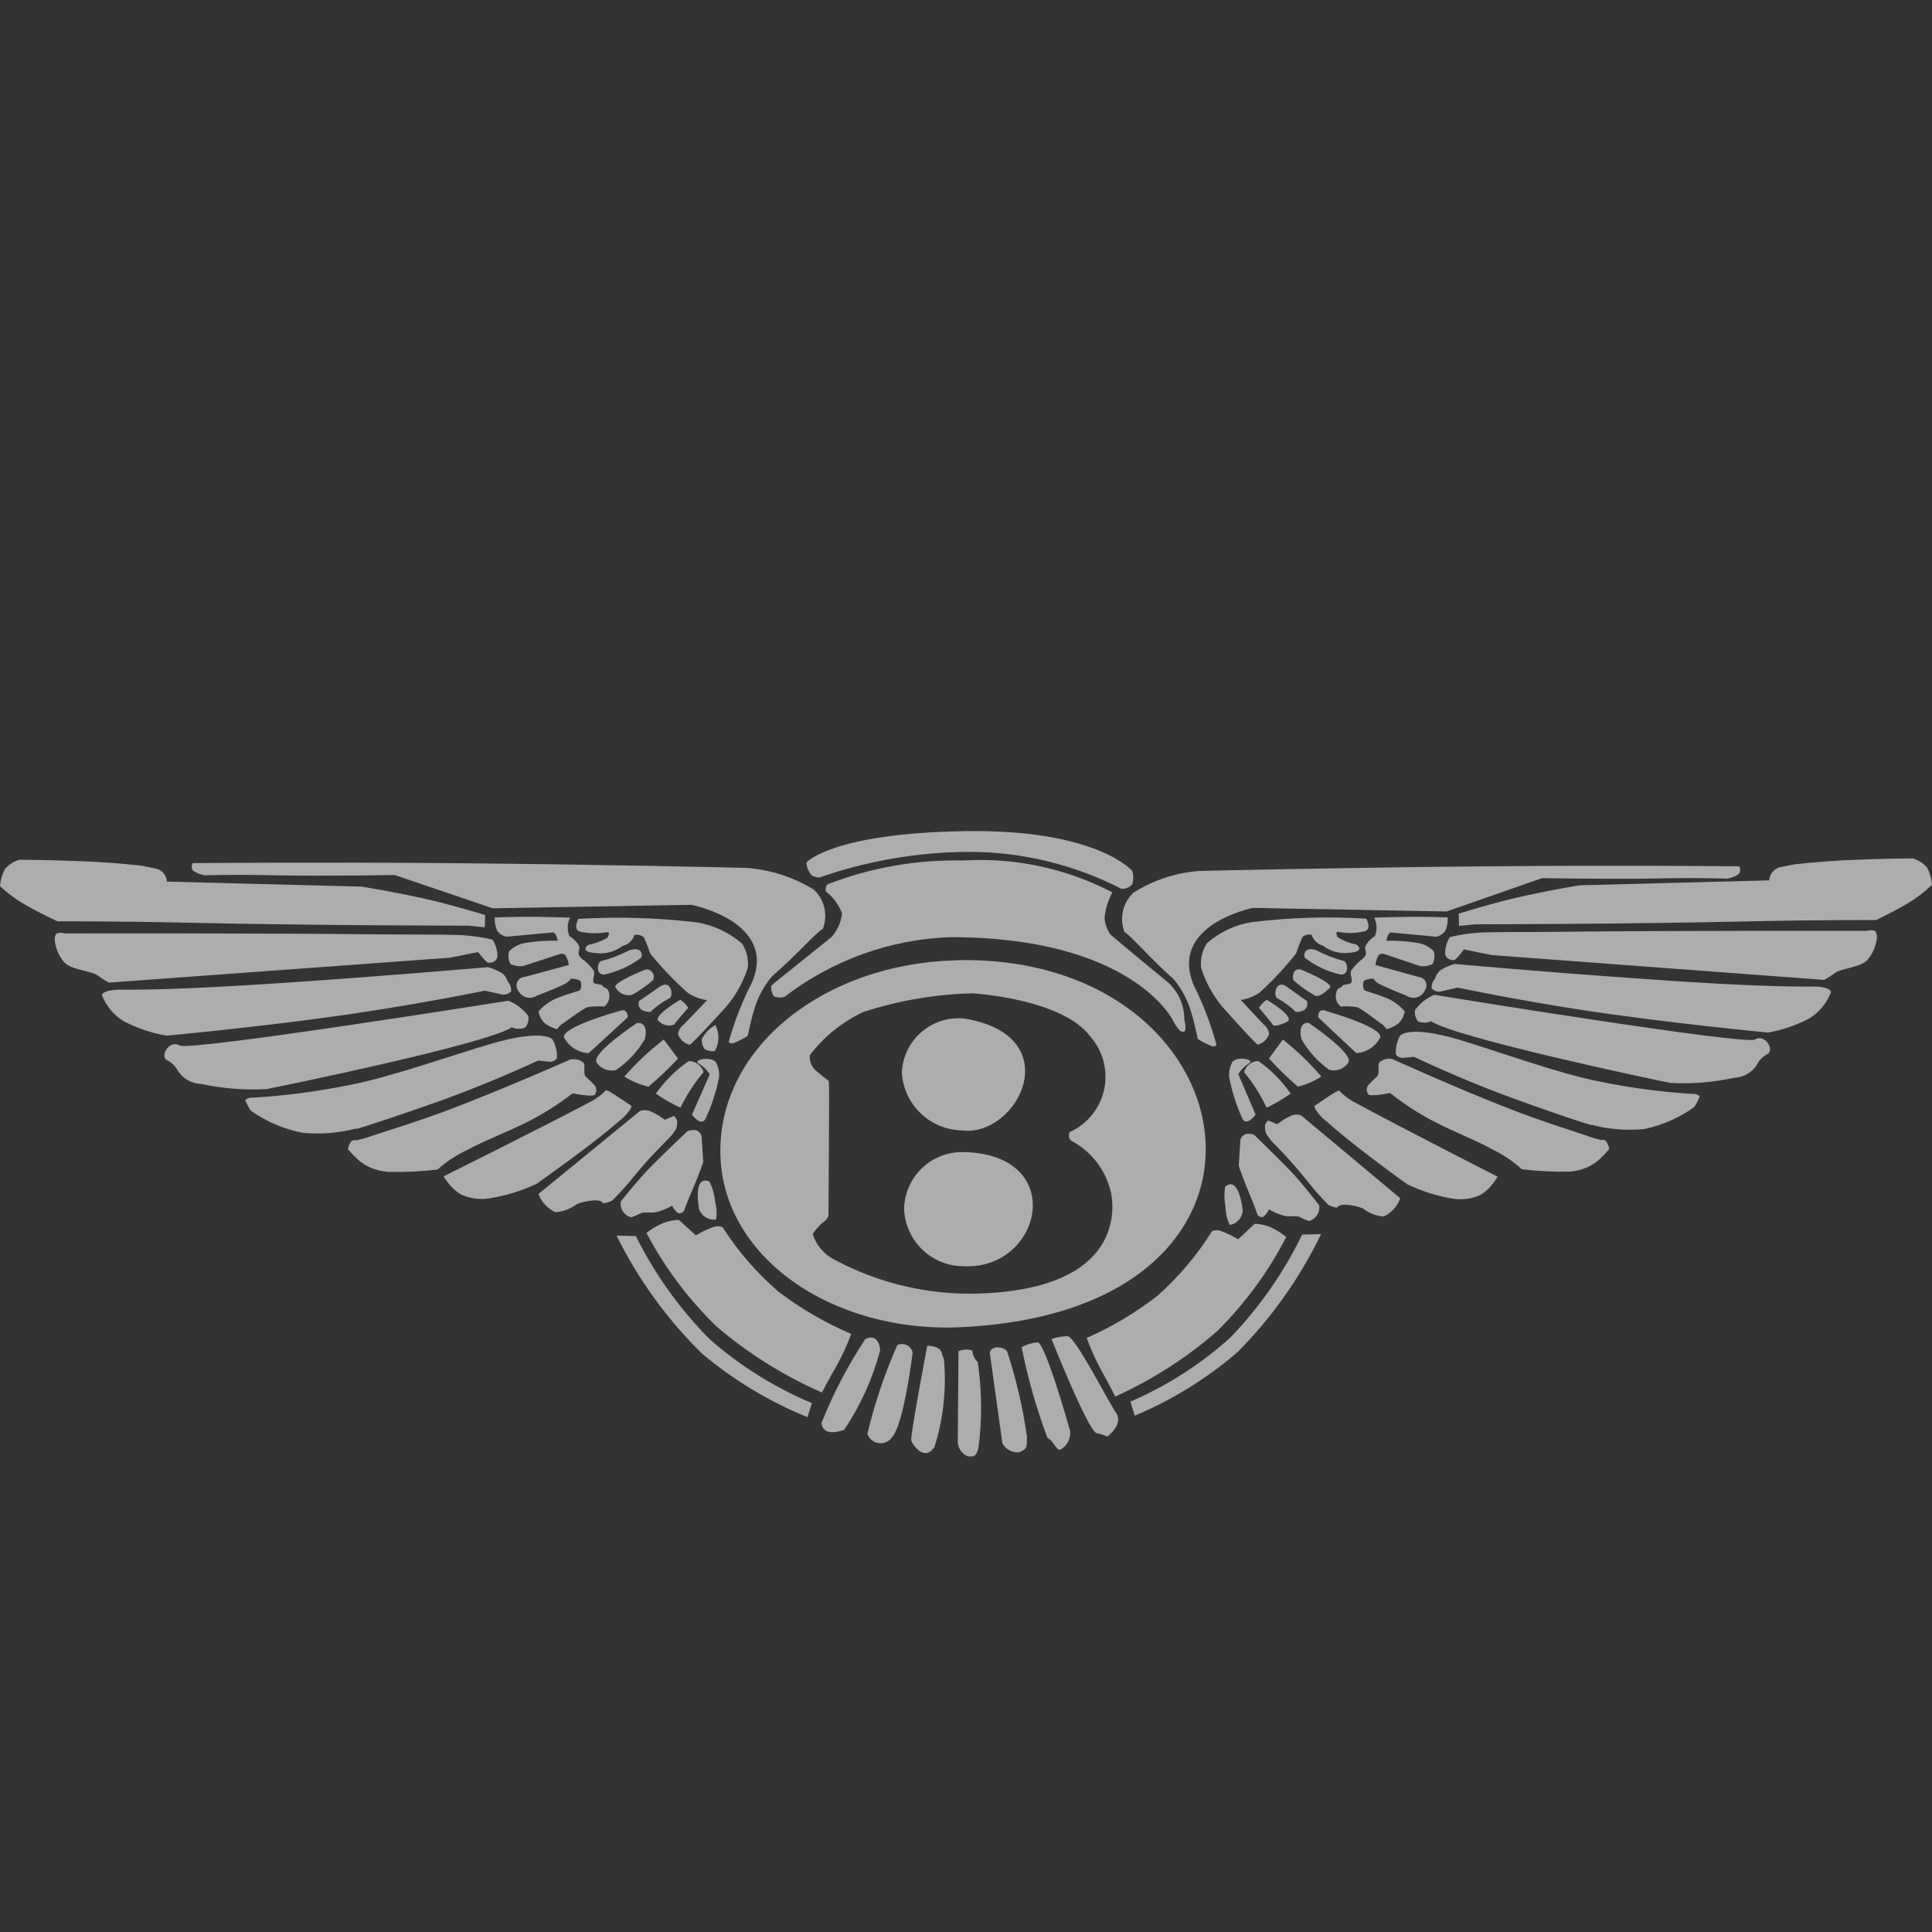
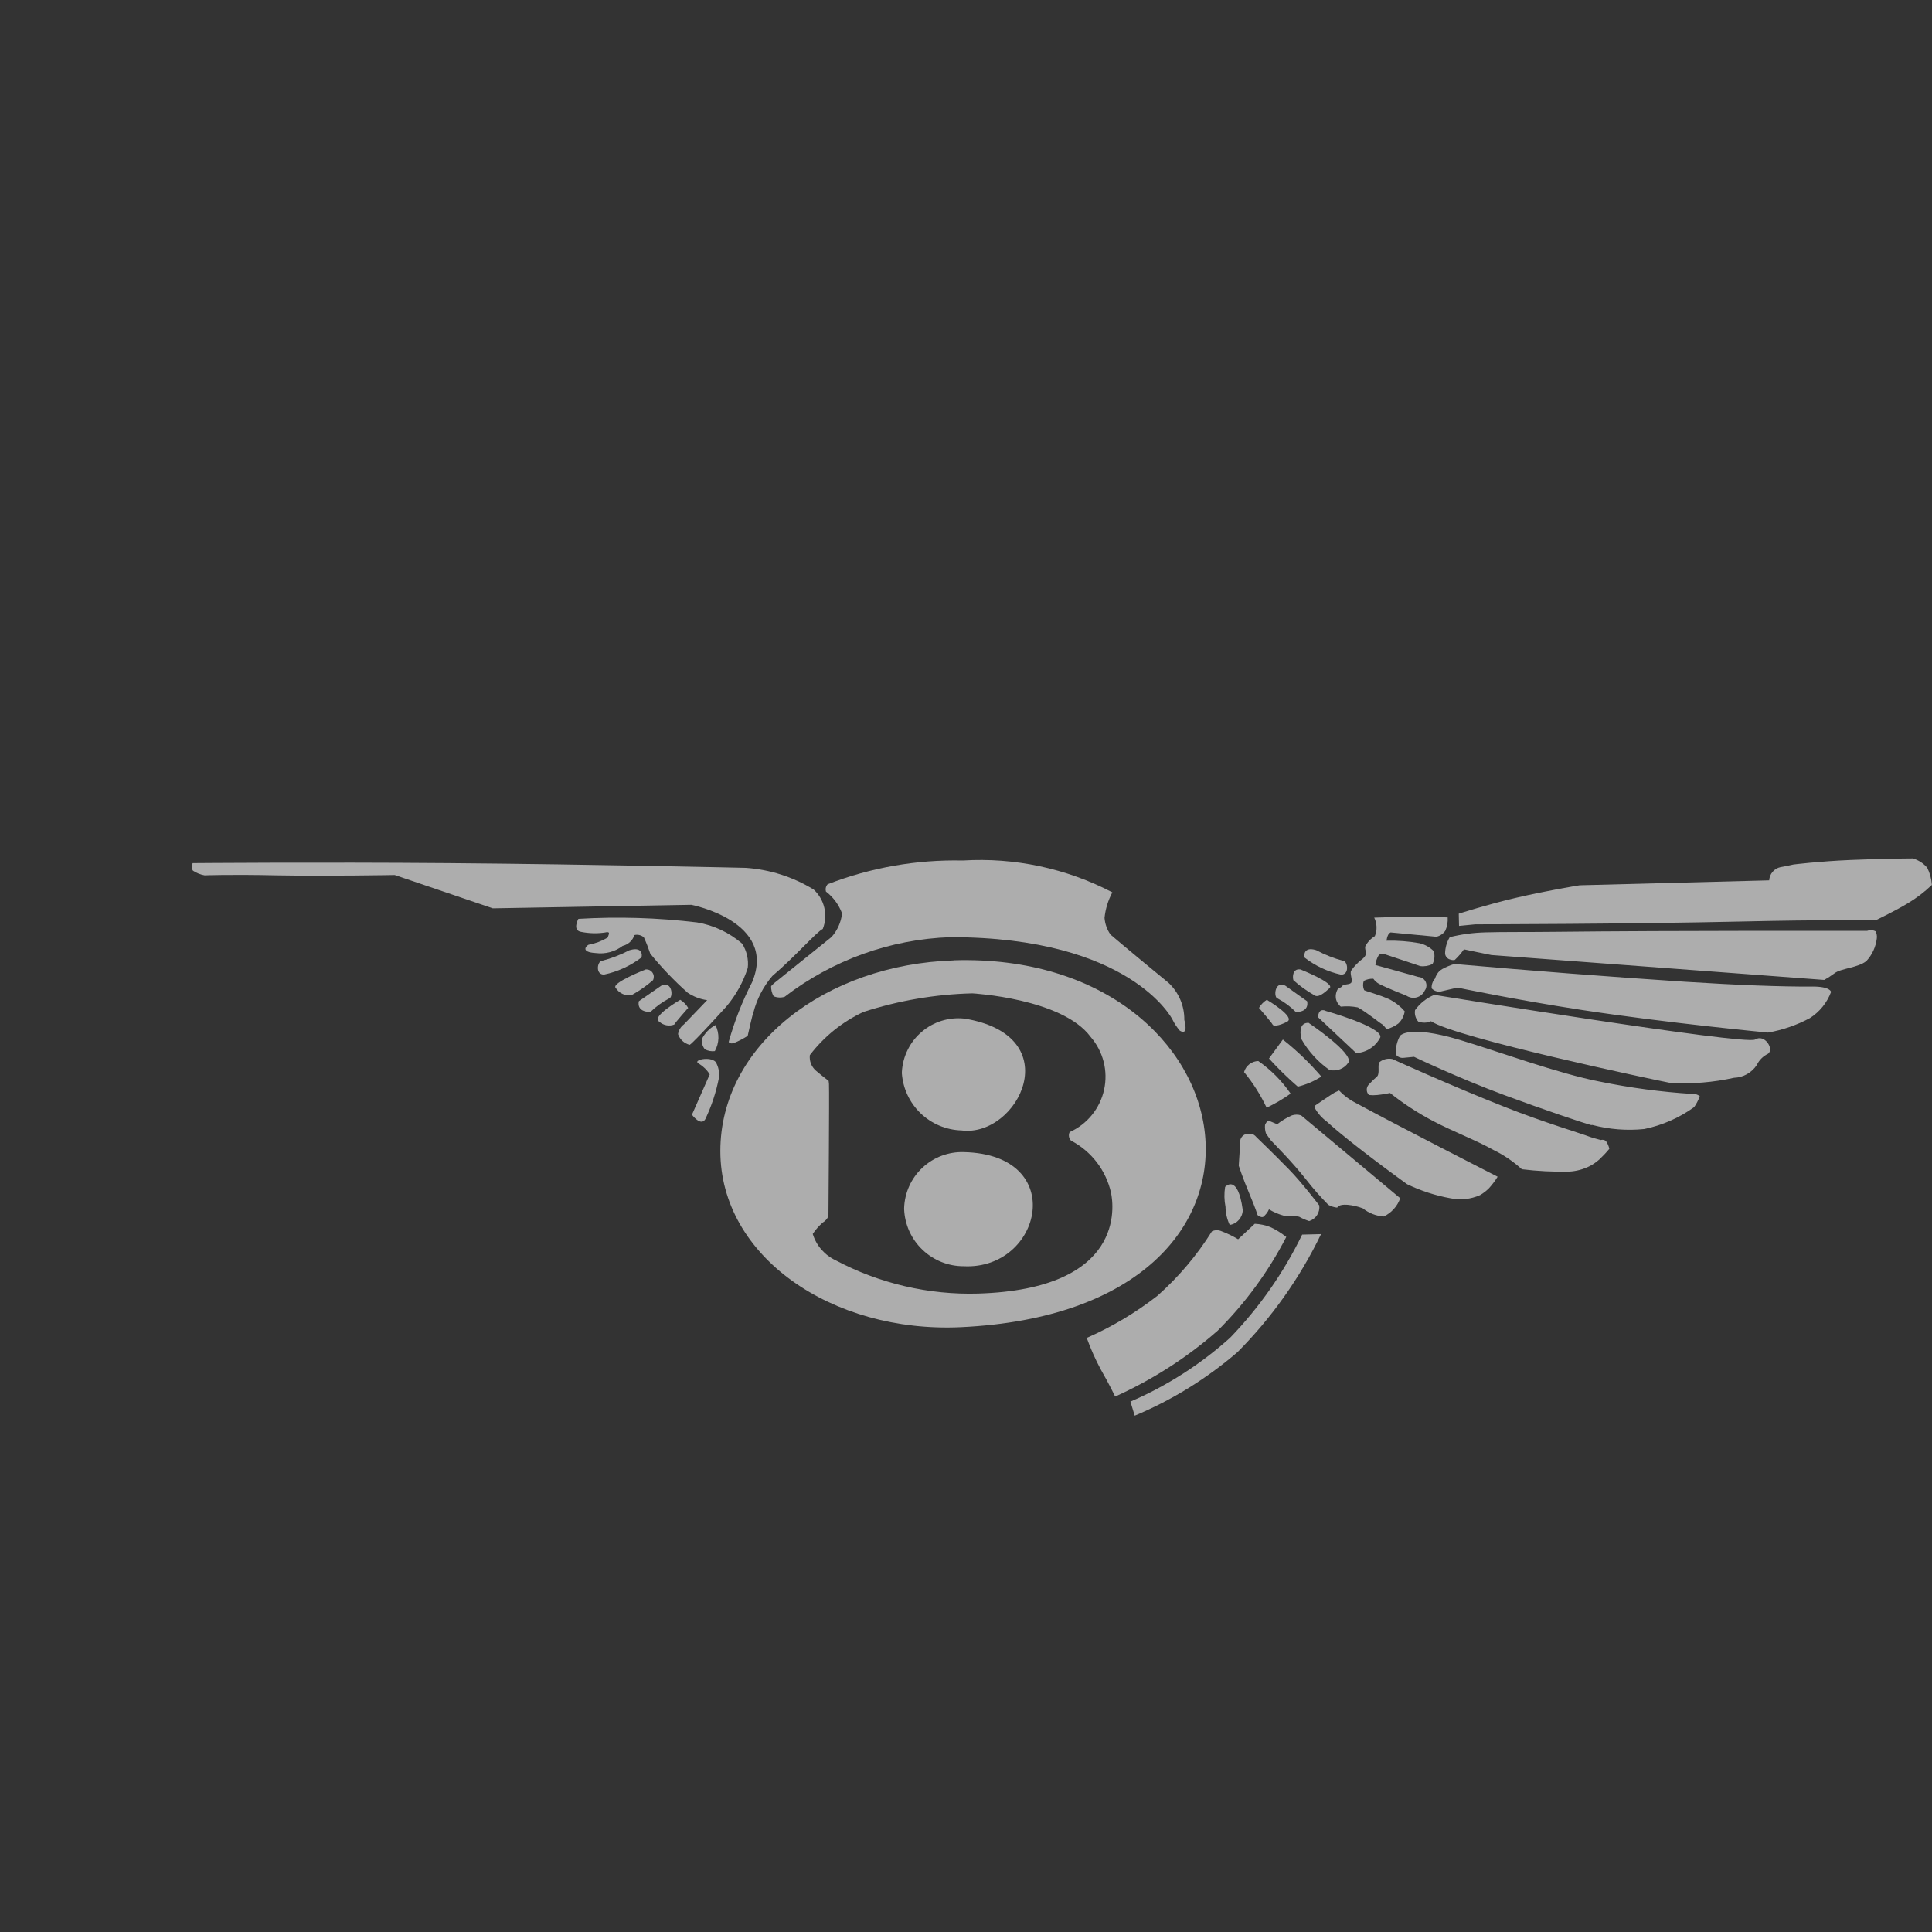
<svg xmlns="http://www.w3.org/2000/svg" width="40" height="40" viewBox="0 0 40 40" fill="none">
  <rect x="0" y="0" width="40" height="40" fill="#333333" stroke="none" />
  <path d="M19.954 23.853C19.636 23.843 19.328 23.96 19.096 24.178C18.864 24.395 18.729 24.696 18.719 25.014L18.719 25.034C18.732 25.353 18.867 25.654 19.098 25.874C19.328 26.095 19.635 26.217 19.954 26.216C21.572 26.295 22.128 23.901 19.954 23.853ZM19.96 21.088C19.803 21.072 19.644 21.088 19.494 21.135C19.343 21.182 19.204 21.259 19.084 21.362C18.963 21.464 18.865 21.589 18.795 21.731C18.724 21.872 18.683 22.026 18.673 22.183L18.672 22.222C18.695 22.537 18.834 22.833 19.062 23.051C19.29 23.269 19.591 23.395 19.907 23.404C21.077 23.555 22.142 21.442 19.96 21.087V21.088Z" fill="white" fill-opacity="0.6" />
  <path d="M19.753 19.882V19.884C17.082 19.966 14.914 21.649 14.914 23.831C14.914 26.013 17.222 27.602 19.892 27.478C27.351 27.13 25.961 19.694 19.753 19.882ZM20.255 26.782C19.227 26.812 18.209 26.575 17.301 26.093C17.188 26.04 17.088 25.964 17.006 25.87C16.924 25.776 16.863 25.666 16.827 25.547C16.885 25.459 16.955 25.38 17.035 25.311C17.087 25.28 17.128 25.234 17.152 25.178C17.152 25.178 17.172 22.632 17.163 22.441L17.156 22.378C17.156 22.378 17.014 22.271 16.893 22.167C16.848 22.128 16.812 22.078 16.79 22.022C16.768 21.965 16.76 21.905 16.767 21.845C17.059 21.461 17.44 21.155 17.876 20.951C18.605 20.715 19.364 20.585 20.13 20.566C20.13 20.566 21.991 20.669 22.579 21.466C22.708 21.614 22.8 21.79 22.849 21.98C22.898 22.171 22.901 22.37 22.859 22.561C22.817 22.753 22.73 22.933 22.606 23.085C22.483 23.237 22.325 23.358 22.146 23.439C22.131 23.468 22.127 23.5 22.132 23.532C22.137 23.564 22.152 23.593 22.175 23.616C22.383 23.724 22.565 23.878 22.708 24.064C22.851 24.251 22.951 24.466 23.003 24.696L23.002 24.693C23.061 24.967 23.292 26.688 20.255 26.782Z" fill="white" fill-opacity="0.6" />
  <path d="M24.52 21.117C24.522 20.974 24.494 20.831 24.438 20.699C24.382 20.567 24.299 20.447 24.194 20.349C23.323 19.635 22.991 19.349 22.991 19.349C22.92 19.247 22.878 19.128 22.868 19.004C22.887 18.819 22.942 18.64 23.03 18.475C22.076 17.978 21.006 17.75 19.933 17.816C18.977 17.795 18.026 17.962 17.135 18.308C17.117 18.327 17.104 18.352 17.098 18.378C17.092 18.404 17.093 18.432 17.1 18.458C17.252 18.575 17.367 18.732 17.434 18.911C17.414 19.093 17.337 19.264 17.216 19.4L16.019 20.362L15.965 20.417C15.963 20.49 15.981 20.563 16.017 20.626C16.089 20.656 16.169 20.66 16.244 20.638C17.232 19.878 18.433 19.445 19.679 19.403C23.416 19.403 24.273 21.105 24.273 21.105C24.314 21.19 24.366 21.269 24.428 21.34C24.619 21.453 24.52 21.116 24.52 21.116V21.117Z" fill="white" fill-opacity="0.6" />
-   <path d="M23.442 18.032C23.442 18.032 22.718 17.169 20.004 17.208C17.225 17.246 16.697 17.855 16.697 17.855C16.7 17.957 16.741 18.054 16.811 18.128C16.859 18.154 16.913 18.168 16.968 18.167C17.958 17.822 18.998 17.643 20.047 17.637H20.063C21.161 17.638 22.243 17.9 23.219 18.402C23.261 18.404 23.302 18.397 23.34 18.382C23.379 18.366 23.413 18.342 23.441 18.311C23.469 18.22 23.47 18.123 23.442 18.032ZM8.851 18.62C8.163 18.463 7.48 18.356 7.48 18.356L3.455 18.253C3.452 18.186 3.426 18.123 3.382 18.074C3.338 18.024 3.278 17.991 3.212 17.979C3.137 17.969 2.941 17.925 2.941 17.925C2.941 17.925 2.412 17.859 1.729 17.832C0.985 17.802 0.403 17.8 0.403 17.8C0.287 17.834 0.182 17.9 0.101 17.991C0.044 18.102 0.009 18.223 0 18.348C0.16 18.496 0.337 18.626 0.526 18.735C0.805 18.896 1.188 19.075 1.188 19.075C1.188 19.075 2.437 19.07 3.988 19.106C6.474 19.161 9.694 19.165 9.694 19.165L10.038 19.198L10.044 18.945C10.043 18.945 9.437 18.756 8.851 18.62ZM10.2 19.456C9.952 19.396 9.697 19.363 9.442 19.357C9.075 19.346 8.572 19.351 8.027 19.346C5.412 19.317 1.342 19.326 1.342 19.326C1.313 19.315 1.282 19.31 1.251 19.311C1.22 19.312 1.19 19.32 1.162 19.334C1.138 19.378 1.128 19.428 1.134 19.478C1.155 19.654 1.232 19.819 1.354 19.948C1.531 20.091 1.904 20.1 2.034 20.204C2.104 20.256 2.177 20.302 2.252 20.344L9.316 19.828C9.328 19.828 9.899 19.711 9.899 19.711C9.957 19.791 10.022 19.864 10.094 19.93C10.124 19.935 10.155 19.933 10.185 19.924C10.215 19.918 10.242 19.902 10.263 19.879C10.284 19.857 10.296 19.828 10.299 19.797C10.298 19.677 10.263 19.559 10.199 19.456L10.2 19.456ZM10.515 20.326C10.496 20.265 10.462 20.21 10.416 20.165C10.399 20.152 10.38 20.141 10.362 20.13C10.28 20.085 10.193 20.05 10.103 20.024C10.103 20.024 7.463 20.253 5.21 20.392C4.088 20.46 3.191 20.495 2.507 20.491C2.113 20.491 2.109 20.602 2.109 20.602C2.197 20.826 2.355 21.016 2.56 21.143C2.839 21.288 3.138 21.389 3.448 21.442C3.448 21.442 5.585 21.246 7.411 20.972C8.828 20.76 10.039 20.511 10.039 20.511L10.406 20.593C10.439 20.595 10.471 20.59 10.502 20.579C10.532 20.567 10.56 20.549 10.583 20.526C10.585 20.49 10.581 20.453 10.569 20.419C10.557 20.385 10.539 20.353 10.515 20.326ZM10.938 21.036C10.833 20.894 10.691 20.784 10.526 20.719C10.526 20.719 3.926 21.77 3.72 21.646C3.514 21.523 3.312 21.845 3.445 21.944C3.55 21.992 3.636 22.075 3.688 22.179C3.796 22.339 3.974 22.436 4.167 22.443C4.61 22.537 5.063 22.573 5.515 22.549C5.902 22.475 10.066 21.616 10.598 21.27C10.685 21.308 10.783 21.31 10.871 21.276C10.899 21.244 10.919 21.206 10.931 21.165C10.942 21.124 10.945 21.081 10.938 21.039L10.938 21.036ZM11.443 21.524C11.443 21.524 11.28 21.289 10.176 21.608C9.379 21.84 8.064 22.311 7.202 22.471C6.556 22.6 5.902 22.685 5.244 22.726C5.185 22.719 5.125 22.735 5.077 22.772C5.107 22.853 5.147 22.929 5.198 22.999C5.516 23.222 5.876 23.377 6.257 23.452C6.627 23.489 7 23.46 7.36 23.368C7.372 23.371 7.384 23.371 7.395 23.368C7.558 23.326 8.379 23.056 9.224 22.752C9.874 22.512 10.515 22.247 11.144 21.957L11.352 21.98C11.385 21.986 11.419 21.983 11.45 21.972C11.481 21.96 11.508 21.94 11.529 21.914C11.539 21.779 11.508 21.644 11.442 21.526L11.443 21.524ZM12.309 22.465C12.251 22.405 12.191 22.347 12.127 22.293C12.068 22.224 12.127 22.061 12.078 21.999C12.04 21.969 11.996 21.948 11.949 21.938C11.902 21.927 11.853 21.926 11.806 21.936C11.806 21.936 10.577 22.483 9.41 22.933C8.597 23.245 7.812 23.472 7.604 23.55C7.57 23.563 7.382 23.609 7.382 23.609C7.363 23.604 7.344 23.603 7.325 23.606C7.306 23.61 7.289 23.618 7.273 23.63C7.238 23.677 7.214 23.733 7.203 23.791C7.268 23.869 7.339 23.942 7.414 24.011C7.474 24.063 7.539 24.108 7.609 24.145C7.75 24.216 7.904 24.256 8.061 24.263C8.394 24.27 8.728 24.253 9.058 24.214C9.238 24.054 9.44 23.919 9.658 23.816C10.03 23.613 10.514 23.436 10.94 23.218C11.263 23.053 11.569 22.858 11.855 22.636C11.855 22.636 12.015 22.667 12.127 22.677C12.186 22.684 12.245 22.684 12.303 22.677C12.33 22.649 12.346 22.613 12.347 22.574C12.348 22.536 12.335 22.499 12.309 22.47V22.465H12.309ZM12.643 22.611L12.55 22.569C12.448 22.674 12.329 22.761 12.197 22.826C11.311 23.297 9.183 24.356 9.183 24.356C9.238 24.442 9.3 24.523 9.371 24.597C9.427 24.651 9.49 24.699 9.558 24.738C9.755 24.822 9.974 24.845 10.184 24.802C10.503 24.747 10.812 24.649 11.105 24.512C11.105 24.512 12.294 23.679 12.812 23.215C12.916 23.141 13.002 23.046 13.065 22.936C13.069 22.922 13.072 22.908 13.072 22.894C13.072 22.894 12.689 22.638 12.643 22.615L12.643 22.611ZM14.019 23.199C14.005 23.162 13.982 23.13 13.952 23.105L13.762 23.183C13.666 23.109 13.561 23.048 13.45 23C13.386 22.979 13.316 22.979 13.252 23L11.149 24.719C11.21 24.886 11.336 25.023 11.498 25.097C11.66 25.087 11.815 25.028 11.943 24.929C12.046 24.89 12.155 24.865 12.265 24.855C12.465 24.837 12.486 24.913 12.486 24.913C12.553 24.907 12.617 24.887 12.676 24.855C12.843 24.69 13 24.515 13.146 24.331C13.46 23.945 13.793 23.625 13.898 23.515C13.915 23.498 13.998 23.375 13.998 23.375C14.016 23.321 14.023 23.265 14.018 23.208L14.019 23.199ZM14.525 23.52C14.516 23.485 14.496 23.455 14.468 23.433C14.44 23.41 14.406 23.397 14.371 23.395C14.356 23.395 14.267 23.404 14.253 23.409C14.224 23.427 14.198 23.449 14.177 23.474C14.177 23.474 13.85 23.78 13.498 24.132C13.219 24.41 12.851 24.879 12.851 24.879C12.841 24.95 12.857 25.021 12.896 25.081C12.935 25.14 12.994 25.184 13.062 25.204C13.136 25.181 13.207 25.151 13.275 25.114C13.387 25.089 13.493 25.119 13.595 25.094C13.707 25.065 13.816 25.02 13.916 24.962C13.945 25.025 13.989 25.08 14.045 25.121C14.066 25.123 14.087 25.12 14.107 25.113C14.126 25.105 14.144 25.094 14.158 25.079C14.158 25.079 14.192 24.965 14.342 24.62C14.422 24.436 14.495 24.248 14.56 24.058L14.525 23.52ZM14.803 24.861C14.79 24.724 14.751 24.589 14.69 24.465C14.69 24.465 14.35 24.264 14.473 25.032C14.524 25.179 14.672 25.27 14.826 25.247C14.845 25.121 14.838 24.992 14.803 24.869L14.803 24.861ZM14.694 27.728C14.074 27.102 13.557 26.381 13.165 25.592L12.765 25.581C13.213 26.489 13.811 27.314 14.533 28.024C15.188 28.574 15.925 29.018 16.718 29.341L16.809 29.05C16.038 28.726 15.323 28.28 14.694 27.728Z" fill="white" fill-opacity="0.6" />
-   <path d="M16.12 26.745C15.671 26.359 15.281 25.909 14.962 25.411C14.907 25.384 14.844 25.38 14.786 25.399C14.654 25.445 14.527 25.504 14.407 25.576L14.054 25.256C13.941 25.26 13.83 25.283 13.725 25.323C13.603 25.376 13.489 25.445 13.384 25.527C13.764 26.247 14.256 26.902 14.841 27.469C15.496 28.026 16.229 28.485 17.017 28.831C17.017 28.831 17.142 28.584 17.321 28.277C17.439 28.065 17.54 27.845 17.623 27.617C17.088 27.389 16.584 27.096 16.12 26.745ZM12.582 20.487C12.565 20.455 12.497 20.449 12.475 20.409C12.453 20.369 12.314 20.386 12.288 20.34C12.262 20.294 12.324 20.158 12.293 20.096C12.223 19.999 12.138 19.913 12.041 19.844C11.923 19.739 12.014 19.678 11.993 19.593C11.946 19.505 11.876 19.432 11.79 19.382C11.764 19.321 11.752 19.255 11.754 19.189C11.757 19.123 11.773 19.058 11.803 18.999C11.803 18.999 11.424 18.986 11.101 18.981C10.705 18.976 10.243 18.995 10.243 18.995C10.238 19.092 10.256 19.189 10.298 19.277C10.344 19.335 10.408 19.376 10.48 19.394L11.458 19.304C11.48 19.317 11.498 19.335 11.51 19.358C11.527 19.395 11.539 19.435 11.544 19.475C11.31 19.47 11.077 19.488 10.847 19.528C10.732 19.553 10.627 19.61 10.543 19.691C10.514 19.78 10.524 19.877 10.568 19.959C10.649 19.997 10.738 20.012 10.827 20.002L11.587 19.754C11.607 19.746 11.628 19.744 11.649 19.748C11.669 19.751 11.689 19.76 11.705 19.774C11.743 19.836 11.768 19.906 11.777 19.979L10.862 20.226C10.83 20.227 10.799 20.238 10.772 20.255C10.745 20.273 10.724 20.298 10.71 20.327C10.697 20.356 10.691 20.388 10.694 20.42C10.697 20.452 10.709 20.482 10.728 20.508C10.745 20.542 10.769 20.573 10.799 20.597C10.828 20.622 10.863 20.639 10.9 20.649C10.937 20.659 10.975 20.661 11.013 20.655C11.051 20.648 11.087 20.634 11.119 20.613C11.119 20.613 11.501 20.469 11.7 20.369C11.747 20.343 11.787 20.306 11.818 20.263C11.887 20.261 11.957 20.276 12.019 20.307C12.041 20.369 12.039 20.436 12.013 20.497C12.008 20.515 11.69 20.589 11.456 20.699C11.34 20.759 11.236 20.84 11.15 20.938C11.165 21.035 11.213 21.125 11.286 21.191C11.36 21.245 11.444 21.285 11.533 21.308C11.559 21.273 11.589 21.239 11.622 21.209C11.709 21.162 11.924 20.98 12.145 20.857C12.265 20.833 12.387 20.828 12.509 20.841C12.565 20.797 12.603 20.734 12.614 20.664C12.623 20.603 12.612 20.541 12.582 20.487ZM12.839 20.927C12.839 20.927 11.637 21.256 11.675 21.476C11.775 21.669 11.971 21.794 12.188 21.804C12.225 21.772 12.997 21.062 12.997 21.062C12.997 21.062 13.003 20.869 12.838 20.927L12.839 20.927ZM13.192 21.178C13.192 21.178 12.237 21.805 12.351 21.998C12.44 22.13 12.602 22.191 12.756 22.153C12.999 21.987 13.203 21.768 13.351 21.514C13.395 21.334 13.37 21.17 13.193 21.179L13.192 21.178ZM13.742 21.522C13.446 21.751 13.173 22.008 12.927 22.29C13.08 22.387 13.248 22.457 13.425 22.498C13.642 22.317 13.846 22.122 14.038 21.916L13.742 21.522ZM14.261 21.968C13.995 22.15 13.764 22.379 13.579 22.644C13.74 22.755 13.911 22.852 14.088 22.934C14.216 22.669 14.377 22.422 14.567 22.197C14.547 22.131 14.507 22.073 14.452 22.032C14.397 21.991 14.33 21.969 14.262 21.968H14.261Z" fill="white" fill-opacity="0.6" />
  <path d="M14.818 21.987C14.704 21.862 14.323 21.947 14.468 22.021C14.56 22.076 14.638 22.152 14.694 22.244L14.326 23.079C14.326 23.079 14.509 23.328 14.602 23.172C14.732 22.899 14.827 22.611 14.885 22.314C14.899 22.2 14.875 22.085 14.818 21.987L14.818 21.987ZM15.364 19.536C15.099 19.308 14.777 19.156 14.433 19.098C13.618 19 12.795 18.975 11.975 19.024C11.975 19.024 11.837 19.27 12.041 19.295C12.198 19.326 12.359 19.33 12.517 19.308C12.65 19.277 12.605 19.337 12.581 19.412C12.459 19.484 12.325 19.535 12.185 19.56C12.131 19.59 12.017 19.713 12.336 19.732C12.434 19.745 12.533 19.738 12.628 19.713C12.723 19.688 12.812 19.644 12.891 19.584C13.006 19.557 13.098 19.472 13.135 19.36C13.169 19.351 13.204 19.351 13.239 19.36C13.273 19.368 13.304 19.384 13.331 19.407C13.381 19.517 13.425 19.63 13.463 19.744C13.699 20.034 13.958 20.305 14.237 20.553C14.358 20.634 14.496 20.687 14.641 20.707L14.159 21.209C14.126 21.233 14.099 21.263 14.078 21.298C14.057 21.332 14.044 21.37 14.038 21.41C14.075 21.52 14.166 21.603 14.279 21.632C14.36 21.588 15.039 20.838 15.039 20.838C15.238 20.603 15.388 20.331 15.482 20.038C15.501 19.862 15.46 19.685 15.364 19.536L15.364 19.536Z" fill="white" fill-opacity="0.6" />
  <path d="M13.047 19.67L13.031 19.674C12.85 19.768 12.658 19.842 12.46 19.894C12.366 19.902 12.321 20.183 12.508 20.177C12.788 20.118 13.052 19.997 13.28 19.824C13.304 19.76 13.284 19.6 13.048 19.67H13.047ZM13.372 20.07C13.372 20.07 12.635 20.356 12.75 20.456C12.82 20.569 12.953 20.626 13.083 20.599C13.239 20.513 13.386 20.41 13.52 20.293C13.532 20.268 13.537 20.241 13.536 20.214C13.534 20.187 13.525 20.161 13.51 20.139C13.495 20.116 13.475 20.098 13.45 20.086C13.426 20.074 13.399 20.069 13.372 20.07H13.372ZM13.693 20.406L13.227 20.729C13.227 20.729 13.161 20.951 13.466 20.951C13.58 20.841 13.709 20.747 13.849 20.674C13.944 20.662 13.924 20.297 13.694 20.406H13.693ZM14.083 20.7C14.083 20.7 13.466 21.057 13.651 21.153C13.734 21.23 13.854 21.253 13.96 21.212C13.972 21.178 14.248 20.867 14.248 20.867C14.208 20.799 14.152 20.741 14.084 20.7L14.083 20.7ZM14.812 21.224C14.688 21.289 14.589 21.392 14.529 21.518C14.524 21.592 14.547 21.666 14.593 21.724C14.656 21.758 14.729 21.771 14.8 21.762C14.846 21.68 14.871 21.588 14.874 21.494C14.876 21.4 14.855 21.307 14.813 21.223L14.812 21.224Z" fill="white" fill-opacity="0.6" />
  <path d="M16.841 18.414C16.417 18.155 15.937 18.002 15.441 17.968C15.441 17.968 12.351 17.895 9.285 17.87C6.555 17.848 3.991 17.87 3.991 17.87C3.976 17.893 3.968 17.921 3.969 17.949C3.97 17.976 3.979 18.003 3.995 18.026C4.068 18.075 4.151 18.108 4.237 18.123C4.237 18.123 4.749 18.102 5.733 18.123C6.743 18.142 8.172 18.116 8.172 18.116L10.203 18.806L14.313 18.733C14.313 18.733 16.102 19.078 15.571 20.336C15.368 20.73 15.206 21.144 15.087 21.571C15.087 21.571 15.107 21.622 15.196 21.594C15.295 21.554 15.39 21.504 15.48 21.446C15.48 21.446 15.578 21 15.598 20.964C15.669 20.685 15.803 20.426 15.99 20.207C16.481 19.788 16.899 19.3 17.035 19.232C17.09 19.092 17.101 18.939 17.066 18.792C17.032 18.646 16.953 18.514 16.842 18.413L16.841 18.414ZM39.9 17.964C39.823 17.874 39.721 17.808 39.606 17.773C39.606 17.773 39.039 17.773 38.312 17.805C37.648 17.833 37.13 17.899 37.13 17.899C37.13 17.899 36.938 17.942 36.864 17.953C36.8 17.966 36.743 18 36.7 18.05C36.657 18.099 36.633 18.162 36.629 18.227L32.704 18.329C32.704 18.329 32.037 18.435 31.367 18.593C30.794 18.727 30.202 18.917 30.202 18.917L30.208 19.17L30.544 19.137C30.544 19.137 33.685 19.133 36.111 19.078C37.624 19.043 38.842 19.049 38.842 19.049C38.842 19.049 39.216 18.872 39.489 18.708C39.673 18.599 39.843 18.469 39.998 18.321C39.989 18.197 39.956 18.075 39.9 17.963L39.9 17.964ZM38.832 19.282C38.805 19.268 38.775 19.26 38.745 19.258C38.714 19.257 38.684 19.262 38.655 19.273C38.655 19.273 34.686 19.264 32.136 19.293C31.607 19.299 31.113 19.293 30.755 19.304C30.506 19.31 30.258 19.343 30.016 19.403C29.954 19.505 29.921 19.622 29.919 19.742C29.921 19.772 29.934 19.801 29.954 19.823C29.974 19.846 30.001 19.862 30.031 19.868C30.059 19.878 30.089 19.88 30.119 19.875C30.19 19.809 30.253 19.735 30.309 19.655C30.309 19.655 30.866 19.773 30.878 19.773C31.278 19.802 37.769 20.288 37.769 20.288C37.842 20.247 37.913 20.202 37.98 20.152C38.107 20.048 38.469 20.039 38.643 19.896C38.763 19.766 38.838 19.601 38.858 19.425C38.864 19.375 38.854 19.325 38.831 19.281L38.832 19.282ZM37.52 20.426C36.854 20.429 35.978 20.395 34.885 20.326C33.292 20.221 31.701 20.098 30.112 19.958C30.024 19.984 29.939 20.02 29.859 20.064C29.841 20.075 29.823 20.087 29.806 20.1C29.761 20.145 29.728 20.2 29.71 20.261C29.685 20.288 29.667 20.32 29.655 20.355C29.643 20.39 29.638 20.426 29.641 20.463C29.663 20.486 29.691 20.505 29.722 20.517C29.752 20.528 29.785 20.533 29.818 20.53L30.175 20.447C30.175 20.447 31.357 20.696 32.738 20.908C34.52 21.181 36.604 21.378 36.604 21.378C36.907 21.325 37.2 21.224 37.471 21.079C37.672 20.951 37.826 20.761 37.91 20.538C37.91 20.538 37.905 20.424 37.52 20.425L37.52 20.426ZM36.337 21.522C36.136 21.646 29.696 20.597 29.696 20.597C29.536 20.663 29.397 20.773 29.297 20.914C29.29 20.956 29.292 20.998 29.304 21.039C29.315 21.079 29.335 21.117 29.362 21.149C29.448 21.183 29.543 21.181 29.627 21.143C30.147 21.488 34.208 22.348 34.585 22.421C35.027 22.445 35.469 22.41 35.901 22.314C35.994 22.311 36.086 22.286 36.168 22.24C36.25 22.194 36.319 22.13 36.371 22.052C36.42 21.948 36.504 21.865 36.607 21.816C36.734 21.72 36.537 21.399 36.337 21.522H36.337ZM35.031 22.648C34.389 22.607 33.752 22.522 33.122 22.393C32.28 22.232 30.998 21.762 30.22 21.529C29.143 21.208 28.985 21.447 28.985 21.447C28.92 21.565 28.891 21.699 28.901 21.833C28.92 21.859 28.946 21.878 28.975 21.89C29.005 21.902 29.037 21.905 29.069 21.9L29.276 21.88C29.276 21.88 30.198 22.322 31.15 22.674C31.973 22.979 32.775 23.248 32.934 23.291C32.945 23.294 32.956 23.294 32.967 23.291C33.318 23.383 33.682 23.412 34.043 23.375C34.415 23.298 34.767 23.144 35.075 22.922C35.124 22.852 35.163 22.776 35.192 22.695C35.169 22.677 35.143 22.663 35.115 22.655C35.087 22.647 35.058 22.645 35.029 22.648L35.031 22.648ZM33.248 23.623C33.234 23.611 33.216 23.603 33.198 23.6C33.18 23.596 33.161 23.597 33.143 23.603C33.143 23.603 32.959 23.554 32.925 23.54C32.723 23.462 31.958 23.236 31.165 22.922C30.027 22.473 28.827 21.926 28.827 21.926C28.734 21.907 28.637 21.929 28.562 21.989C28.515 22.052 28.571 22.215 28.515 22.283C28.453 22.337 28.394 22.395 28.338 22.455C28.311 22.485 28.296 22.524 28.297 22.564C28.298 22.604 28.314 22.642 28.343 22.671C28.4 22.677 28.458 22.677 28.515 22.671C28.625 22.661 28.78 22.629 28.78 22.629C29.059 22.851 29.358 23.046 29.673 23.211C30.089 23.43 30.56 23.606 30.923 23.81C31.136 23.914 31.333 24.048 31.508 24.208C31.831 24.247 32.156 24.264 32.481 24.257C32.635 24.25 32.785 24.209 32.922 24.139C32.99 24.102 33.054 24.057 33.113 24.005C33.186 23.936 33.255 23.863 33.319 23.785C33.307 23.727 33.283 23.671 33.248 23.623ZM28.067 22.834C27.939 22.769 27.823 22.682 27.724 22.577L27.634 22.619C27.588 22.642 27.215 22.898 27.215 22.898C27.216 22.912 27.218 22.927 27.222 22.94C27.284 23.05 27.367 23.145 27.468 23.219C27.971 23.683 29.133 24.518 29.133 24.518C29.418 24.655 29.72 24.753 30.031 24.809C30.237 24.851 30.45 24.829 30.642 24.744C30.709 24.705 30.77 24.658 30.825 24.604C30.893 24.529 30.954 24.449 31.007 24.363C31.007 24.363 28.932 23.304 28.067 22.833V22.834ZM26.939 23.093C26.877 23.072 26.809 23.072 26.747 23.093C26.638 23.141 26.536 23.202 26.443 23.276L26.257 23.198C26.227 23.223 26.205 23.255 26.191 23.291C26.186 23.349 26.192 23.408 26.21 23.464C26.21 23.464 26.291 23.586 26.307 23.604C26.409 23.714 26.735 24.034 27.041 24.42C27.183 24.603 27.337 24.778 27.501 24.944C27.558 24.976 27.621 24.996 27.686 25.003C27.686 25.003 27.707 24.927 27.902 24.944C28.01 24.954 28.116 24.979 28.217 25.018C28.34 25.117 28.492 25.176 28.65 25.186C28.809 25.11 28.932 24.974 28.99 24.808L26.939 23.093ZM27.313 24.956C27.313 24.956 26.956 24.485 26.684 24.208C26.34 23.856 26.021 23.551 26.021 23.551C26 23.525 25.975 23.503 25.947 23.486C25.934 23.48 25.846 23.474 25.833 23.473C25.798 23.475 25.764 23.488 25.737 23.511C25.71 23.533 25.691 23.563 25.681 23.597L25.647 24.135C25.647 24.135 25.731 24.392 25.86 24.698C26.005 25.042 26.036 25.156 26.036 25.156C26.064 25.186 26.105 25.202 26.147 25.198C26.202 25.157 26.245 25.101 26.273 25.038C26.37 25.097 26.475 25.141 26.585 25.171C26.684 25.197 26.788 25.167 26.897 25.191C26.963 25.228 27.033 25.258 27.105 25.281C27.172 25.26 27.231 25.216 27.269 25.157C27.307 25.097 27.323 25.026 27.314 24.955L27.313 24.956ZM25.365 24.573C25.343 24.709 25.346 24.849 25.373 24.985C25.375 25.115 25.404 25.243 25.46 25.361C25.613 25.337 25.726 25.207 25.73 25.052C25.625 24.282 25.366 24.573 25.366 24.573H25.365V24.573ZM26.96 25.561C26.578 26.347 26.075 27.068 25.468 27.697C24.857 28.247 24.159 28.694 23.404 29.019L23.493 29.31C24.268 28.986 24.987 28.541 25.624 27.992C26.331 27.28 26.915 26.455 27.351 25.551L26.96 25.561Z" fill="white" fill-opacity="0.6" />
  <path d="M26.3 25.405C26.197 25.365 26.089 25.342 25.978 25.337L25.634 25.658C25.517 25.587 25.393 25.528 25.264 25.481C25.236 25.472 25.206 25.468 25.177 25.47C25.147 25.472 25.118 25.48 25.092 25.493C24.782 25.99 24.401 26.439 23.963 26.828C23.513 27.178 23.022 27.471 22.5 27.7C22.581 27.927 22.68 28.148 22.794 28.36C22.971 28.668 23.088 28.914 23.088 28.914C23.859 28.567 24.574 28.108 25.209 27.552C25.781 26.983 26.261 26.328 26.631 25.61C26.529 25.528 26.418 25.459 26.3 25.405ZM29.973 18.994C29.973 18.994 29.523 18.976 29.137 18.982C28.822 18.986 28.452 18.999 28.452 18.999C28.511 19.119 28.516 19.259 28.465 19.382C28.381 19.433 28.312 19.506 28.267 19.593C28.246 19.679 28.335 19.739 28.22 19.844C28.125 19.914 28.041 20 27.973 20.097C27.943 20.159 28.008 20.286 27.979 20.34C27.949 20.394 27.818 20.369 27.796 20.409C27.774 20.449 27.709 20.456 27.691 20.488C27.662 20.542 27.65 20.603 27.657 20.664C27.668 20.734 27.705 20.797 27.76 20.841C27.878 20.828 27.997 20.834 28.113 20.857C28.328 20.979 28.536 21.16 28.622 21.21C28.654 21.24 28.683 21.273 28.709 21.308C28.796 21.285 28.878 21.245 28.951 21.191C29.022 21.124 29.068 21.035 29.083 20.938C29 20.84 28.898 20.759 28.785 20.699C28.557 20.589 28.246 20.516 28.242 20.497C28.216 20.436 28.214 20.369 28.236 20.307C28.297 20.276 28.364 20.261 28.433 20.263C28.463 20.306 28.504 20.343 28.55 20.369C28.745 20.469 29.117 20.613 29.117 20.613C29.148 20.634 29.184 20.648 29.221 20.655C29.258 20.661 29.296 20.659 29.332 20.649C29.369 20.639 29.402 20.621 29.431 20.597C29.46 20.573 29.483 20.542 29.498 20.508C29.517 20.483 29.529 20.452 29.532 20.421C29.536 20.389 29.53 20.357 29.517 20.328C29.504 20.3 29.483 20.275 29.457 20.257C29.43 20.239 29.4 20.229 29.368 20.227L28.476 19.979C28.484 19.907 28.508 19.837 28.546 19.774C28.562 19.76 28.581 19.751 28.602 19.747C28.623 19.744 28.644 19.746 28.664 19.754L29.406 20.002C29.492 20.013 29.58 19.998 29.658 19.96C29.702 19.877 29.711 19.78 29.683 19.692C29.602 19.61 29.499 19.553 29.386 19.528C29.162 19.488 28.934 19.471 28.706 19.476C28.711 19.435 28.722 19.395 28.739 19.358C28.751 19.336 28.768 19.317 28.79 19.305L29.743 19.395C29.814 19.376 29.876 19.335 29.92 19.277C29.961 19.189 29.979 19.093 29.973 18.997L29.973 18.994ZM27.444 20.925C27.283 20.866 27.29 21.061 27.29 21.061C27.29 21.061 28.042 21.77 28.079 21.803C28.184 21.797 28.286 21.764 28.373 21.706C28.461 21.648 28.532 21.568 28.579 21.474C28.614 21.257 27.442 20.928 27.442 20.928L27.444 20.925ZM27.098 21.177C26.925 21.168 26.901 21.332 26.944 21.513C27.088 21.766 27.286 21.984 27.524 22.151C27.675 22.189 27.833 22.127 27.918 21.997C28.028 21.805 27.096 21.179 27.096 21.179L27.098 21.177ZM26.562 21.52L26.273 21.915C26.46 22.121 26.659 22.315 26.869 22.497C27.043 22.456 27.207 22.386 27.357 22.289C27.117 22.008 26.85 21.751 26.56 21.522L26.562 21.52ZM26.055 21.967C25.987 21.968 25.922 21.991 25.868 22.032C25.814 22.073 25.775 22.131 25.757 22.196C25.943 22.421 26.099 22.669 26.224 22.933C26.398 22.851 26.564 22.753 26.721 22.642C26.541 22.379 26.315 22.151 26.054 21.969L26.055 21.967Z" fill="white" fill-opacity="0.6" />
-   <path d="M25.638 22.24C25.692 22.149 25.767 22.073 25.857 22.017C25.999 21.943 25.628 21.858 25.517 21.983C25.461 22.083 25.438 22.197 25.451 22.311C25.508 22.607 25.601 22.895 25.727 23.169C25.817 23.325 25.996 23.076 25.996 23.076L25.638 22.24ZM28.29 19.02C27.49 18.971 26.688 18.996 25.892 19.095C25.555 19.154 25.241 19.305 24.985 19.532C24.891 19.682 24.849 19.859 24.867 20.035C24.958 20.327 25.105 20.598 25.299 20.834C25.299 20.834 25.962 21.583 26.041 21.628C26.095 21.614 26.145 21.586 26.186 21.547C26.228 21.508 26.258 21.46 26.276 21.406C26.265 21.326 26.222 21.254 26.158 21.206L25.688 20.703C25.829 20.683 25.964 20.63 26.081 20.549C26.354 20.3 26.606 20.029 26.835 19.739C26.873 19.624 26.916 19.511 26.965 19.401C26.99 19.378 27.021 19.362 27.055 19.354C27.088 19.346 27.123 19.346 27.156 19.354C27.191 19.465 27.28 19.549 27.392 19.579C27.467 19.638 27.554 19.682 27.647 19.707C27.74 19.732 27.837 19.739 27.932 19.726C28.244 19.708 28.132 19.584 28.079 19.554C27.943 19.529 27.812 19.478 27.694 19.406C27.671 19.332 27.627 19.271 27.756 19.302C27.91 19.325 28.067 19.32 28.22 19.289C28.424 19.267 28.289 19.022 28.289 19.022L28.29 19.02Z" fill="white" fill-opacity="0.6" />
  <path d="M27.811 19.894C27.618 19.842 27.431 19.768 27.254 19.674L27.239 19.669C27.009 19.6 26.989 19.761 27.012 19.827C27.233 19.999 27.491 20.119 27.765 20.179C27.946 20.182 27.902 19.901 27.811 19.894ZM26.922 20.071C26.762 20.049 26.758 20.222 26.778 20.293C26.908 20.41 27.051 20.513 27.204 20.6C27.288 20.671 27.417 20.558 27.529 20.457C27.642 20.356 26.922 20.07 26.922 20.07V20.071ZM27.062 20.729L26.609 20.406C26.384 20.297 26.364 20.662 26.456 20.674C26.594 20.748 26.719 20.841 26.829 20.952C27.127 20.951 27.062 20.729 27.062 20.729V20.729ZM26.227 20.7C26.161 20.742 26.105 20.799 26.066 20.867C26.066 20.867 26.335 21.178 26.348 21.212C26.36 21.246 26.465 21.25 26.649 21.153C26.833 21.057 26.227 20.699 26.227 20.699V20.7Z" fill="white" fill-opacity="0.6" />
-   <path d="M36.007 17.936C36.007 17.936 33.504 17.912 30.841 17.936C27.852 17.96 24.835 18.032 24.835 18.032C24.35 18.067 23.881 18.221 23.469 18.479C23.36 18.581 23.284 18.714 23.25 18.86C23.217 19.006 23.228 19.158 23.281 19.298C23.413 19.367 23.821 19.854 24.3 20.273C24.483 20.494 24.614 20.753 24.683 21.03C24.703 21.066 24.8 21.512 24.8 21.512C24.889 21.569 24.982 21.617 25.08 21.656C25.166 21.683 25.186 21.632 25.186 21.632C25.07 21.206 24.912 20.792 24.715 20.397C24.193 19.142 25.94 18.797 25.94 18.797L29.949 18.871L31.93 18.18C31.93 18.18 33.324 18.206 34.31 18.188C34.796 18.175 35.282 18.176 35.768 18.191C35.852 18.175 35.933 18.142 36.003 18.092C36.02 18.07 36.029 18.043 36.029 18.015C36.03 17.987 36.022 17.96 36.007 17.936ZM17.917 27.722C17.554 28.269 17.25 28.853 17.008 29.463C17.035 29.701 17.283 29.673 17.478 29.603C17.815 29.1 18.066 28.545 18.222 27.961C18.219 27.835 18.15 27.61 17.917 27.722ZM18.578 27.849C18.315 28.441 18.108 29.057 17.958 29.687C17.976 29.738 18.007 29.782 18.048 29.816C18.089 29.85 18.139 29.871 18.192 29.878C18.245 29.886 18.298 29.878 18.347 29.857C18.396 29.835 18.438 29.801 18.468 29.757C18.716 29.491 18.895 28.003 18.895 28.003C18.888 27.97 18.873 27.939 18.852 27.912C18.831 27.886 18.804 27.864 18.773 27.849C18.743 27.835 18.71 27.827 18.676 27.827C18.642 27.826 18.608 27.834 18.578 27.848V27.849ZM19.542 28.115C19.473 28.087 19.583 27.877 19.198 27.862C19.198 27.862 18.839 29.745 18.867 29.828C18.894 29.91 19.142 30.276 19.349 29.954C19.535 29.36 19.6 28.735 19.541 28.116L19.542 28.115ZM20.243 28.2C20.21 28.17 20.183 28.133 20.164 28.092C20.145 28.051 20.134 28.006 20.133 27.961C20.038 27.931 19.935 27.936 19.844 27.975L19.83 29.884C19.848 30.003 19.926 30.104 20.037 30.151C20.188 30.165 20.213 30.137 20.257 29.982C20.335 29.39 20.33 28.791 20.243 28.2H20.243ZM21.262 29.743C21.177 29.143 21.039 28.551 20.85 27.975C20.767 27.877 20.533 27.849 20.492 28.003L20.754 29.885C20.823 30.009 20.957 30.08 21.098 30.068C21.276 29.997 21.261 29.954 21.261 29.744L21.262 29.743ZM22.157 29.631C22.115 29.477 21.634 27.792 21.482 27.792C21.366 27.802 21.254 27.835 21.152 27.89C21.278 28.532 21.458 29.161 21.688 29.773C21.812 29.816 21.881 30.082 21.977 29.998C22.102 29.92 22.171 29.778 22.156 29.632L22.157 29.631ZM23.107 29.252C22.941 29.013 22.253 27.652 22.101 27.664C21.989 27.666 21.877 27.686 21.771 27.723C21.771 27.723 22.528 29.631 22.705 29.673C22.781 29.686 22.855 29.71 22.925 29.743C22.925 29.743 23.271 29.491 23.106 29.252H23.107Z" fill="white" fill-opacity="0.6" />
</svg>